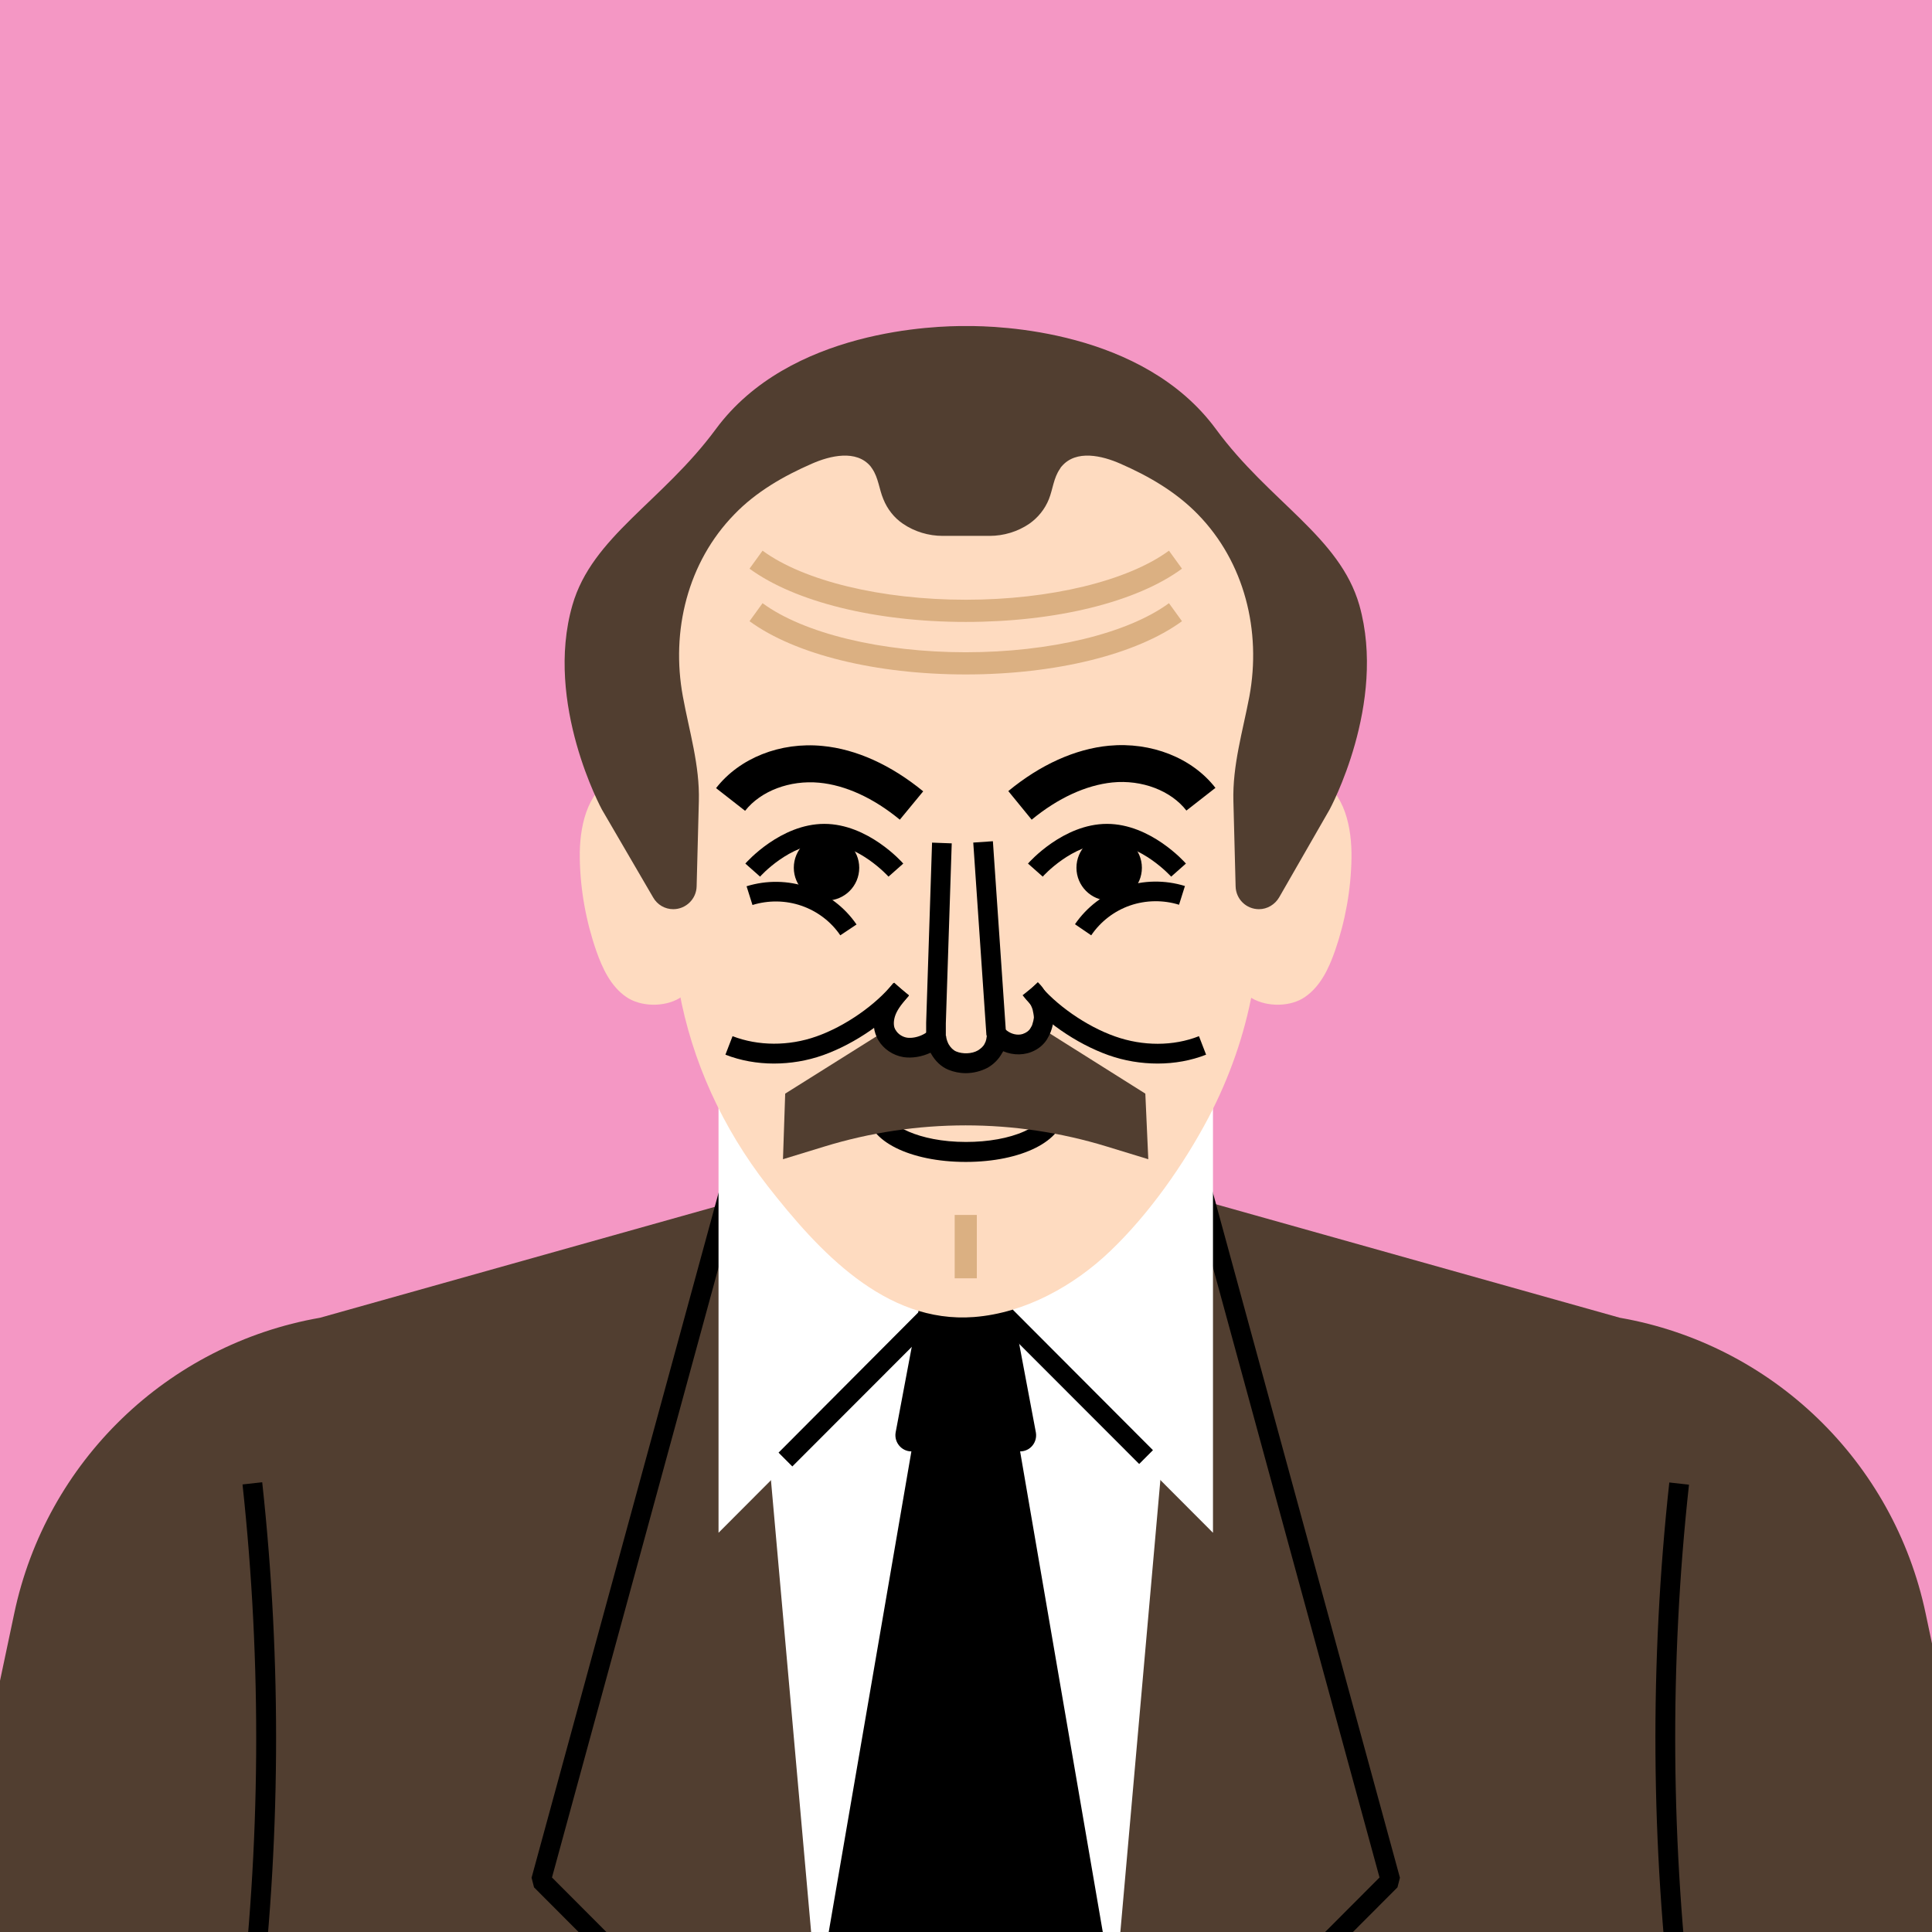
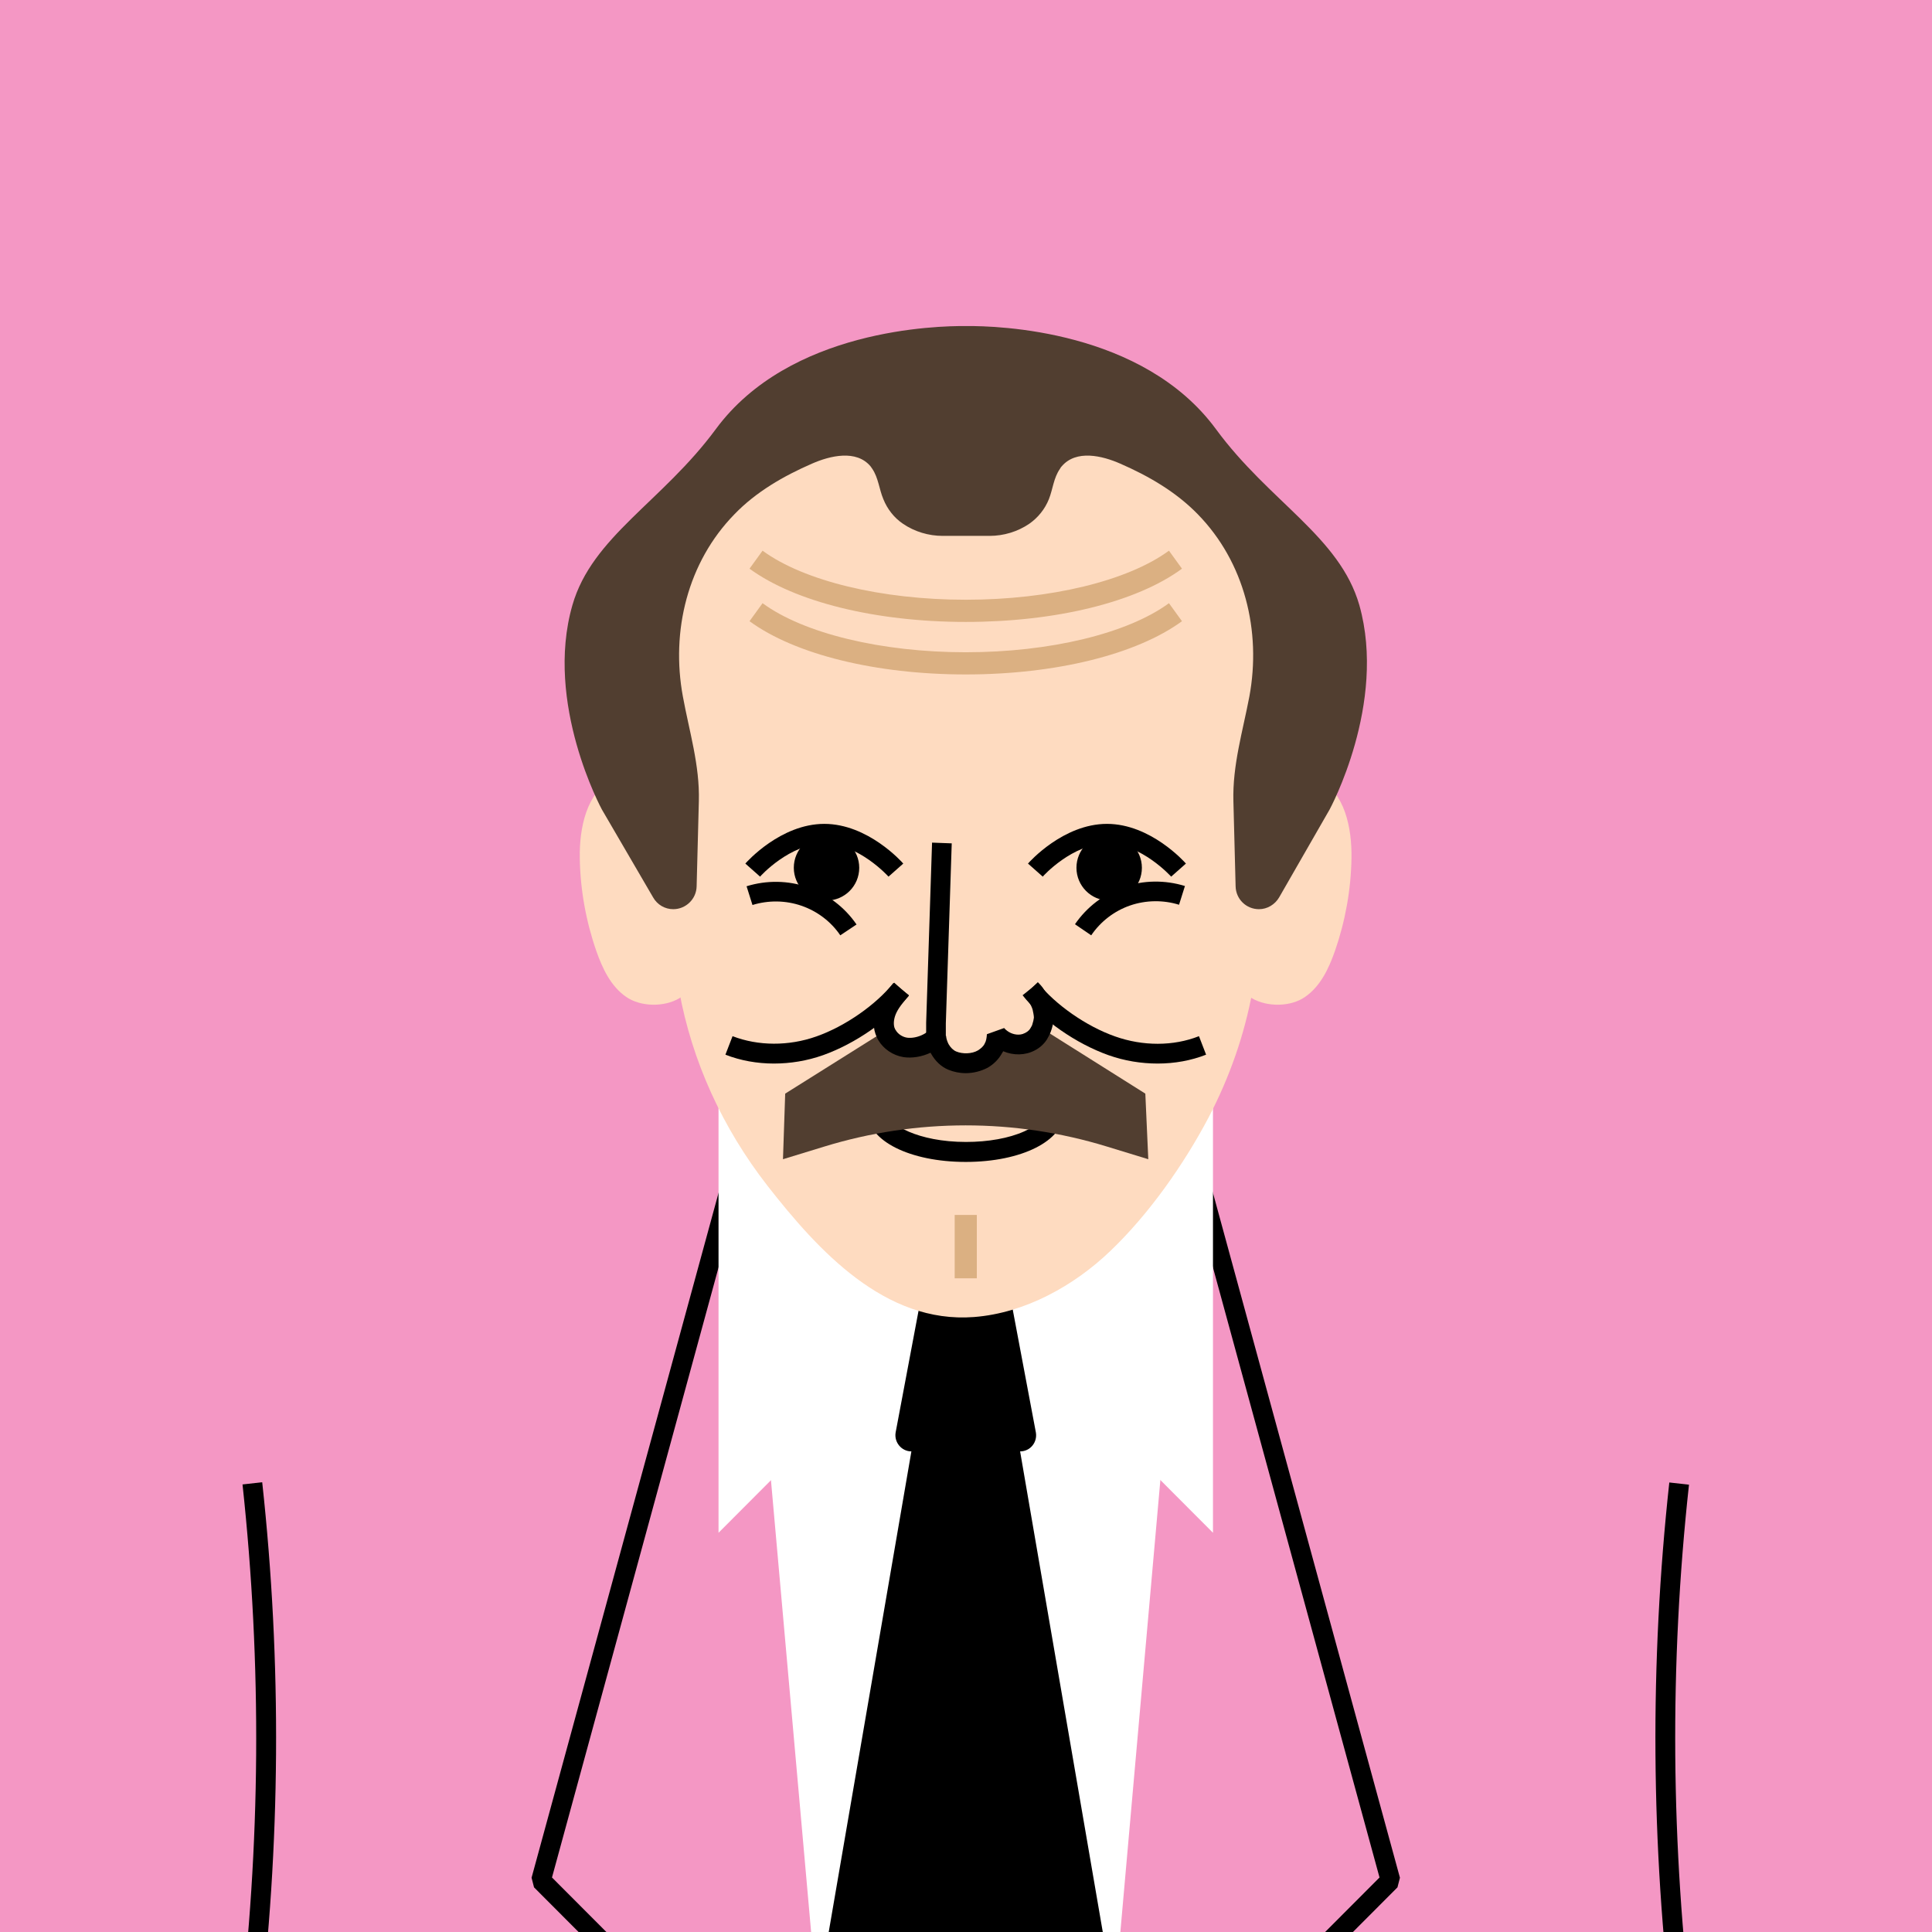
<svg xmlns="http://www.w3.org/2000/svg" width="202" height="202" viewBox="0 0 202 202" fill="none">
  <rect x="0" y="0" width="202" height="202" fill="#808080" stroke="none" />
  <g clip-path="url(#clip0_498_875)">
    <path d="M225.949 -11H-24V211.768H225.949V-11Z" fill="#F497C4" />
-     <path d="M210.439 211.768H-7.616L1.489 168.689C4.832 152.808 17.512 140.563 33.459 137.778L88.886 122.207L101.412 125.017L113.937 122.207L169.364 137.778C185.311 140.563 197.991 152.808 201.334 168.689L210.439 211.768Z" fill="#513E30" />
    <path d="M128.803 211.768L144.236 196.3L124.688 124.708L126.669 124.166L146.37 196.325L146.113 197.331L131.71 211.768H128.803Z" fill="black" />
    <path d="M70.239 211.768L55.835 197.331L55.578 196.325L75.28 124.166L77.26 124.708L57.713 196.3L73.145 211.768H70.239Z" fill="black" />
    <path d="M122.836 137.649L116.278 211.716H85.671L79.086 137.649L100.46 133.885L100.974 133.808L101.489 133.885L122.836 137.649Z" fill="white" />
    <path d="M100.974 133.808L100.46 133.886V133.705L100.974 133.808Z" fill="white" />
    <path d="M101.489 133.705V133.886L100.974 133.808L101.489 133.705Z" fill="white" />
    <path d="M100.331 133.705V211.716H116.149L122.708 137.649L100.331 133.705Z" fill="white" />
    <path d="M75.126 114.731V160.259L101.617 133.705L75.126 114.731Z" fill="white" />
    <path d="M126.823 114.731V160.259L100.331 133.705L126.823 114.731Z" fill="white" />
    <path d="M84.976 211.716L95.29 151.751C94.261 151.751 93.464 150.797 93.644 149.766L96.216 136.103L100.974 136.876L105.732 136.103L108.305 149.766C108.485 150.797 107.713 151.751 106.658 151.751L116.972 211.716H84.976Z" fill="black" />
-     <path d="M82.842 153.324L81.401 151.88L100.357 132.854H101.823L120.547 151.622L119.107 153.066L101.103 135.046L82.842 153.324Z" fill="black" />
    <path d="M132.43 95.473L130.964 103.568C130.115 108.208 128.546 112.668 126.36 116.845C123.762 121.769 120.136 126.925 116.123 130.766C112.317 134.427 107.173 137.288 101.849 137.701C92.512 138.423 85.516 130.714 80.269 124.012C75.511 117.902 72.348 110.941 71.01 103.594L69.544 95.499C68.593 90.214 68.13 84.877 68.207 79.54L68.31 69.564C68.361 65.49 69.133 61.443 70.624 57.601C71.962 54.173 74.174 51.131 77.003 48.681C79.858 46.232 83.33 44.376 87.214 43.319C89.58 42.675 92.049 42.365 94.519 42.365C94.776 42.365 95.007 42.365 95.264 42.365L100.949 42.52L106.633 42.365C106.89 42.365 107.121 42.365 107.379 42.365C109.848 42.365 112.317 42.7 114.683 43.319C118.567 44.376 122.065 46.232 124.894 48.681C127.749 51.131 129.935 54.173 131.273 57.601C132.764 61.443 133.536 65.49 133.587 69.564L133.69 79.54C133.819 84.851 133.382 90.214 132.43 95.473Z" fill="#FEDBC0" />
-     <path d="M100.974 121.485C95.136 121.485 90.712 119.268 90.712 116.329C90.712 113.39 95.11 111.173 100.974 111.173C106.813 111.173 111.237 113.39 111.237 116.329C111.211 119.268 106.813 121.485 100.974 121.485ZM100.974 113.235C98.659 113.235 96.473 113.622 94.879 114.344C93.593 114.911 92.795 115.684 92.795 116.303C92.795 117.566 95.984 119.397 101 119.397C103.315 119.397 105.501 119.01 107.096 118.288C108.382 117.721 109.179 116.948 109.179 116.329C109.153 115.066 105.964 113.235 100.974 113.235Z" fill="black" />
+     <path d="M100.974 121.485C95.136 121.485 90.712 119.268 90.712 116.329C106.813 111.173 111.237 113.39 111.237 116.329C111.211 119.268 106.813 121.485 100.974 121.485ZM100.974 113.235C98.659 113.235 96.473 113.622 94.879 114.344C93.593 114.911 92.795 115.684 92.795 116.303C92.795 117.566 95.984 119.397 101 119.397C103.315 119.397 105.501 119.01 107.096 118.288C108.382 117.721 109.179 116.948 109.179 116.329C109.153 115.066 105.964 113.235 100.974 113.235Z" fill="black" />
    <path d="M120.059 121.202L115.763 119.887C106.118 116.922 95.805 116.922 86.159 119.887L81.864 121.202L82.096 114.344L92.487 107.822C92.538 107.951 92.59 108.105 92.667 108.234C93.078 108.904 93.798 109.368 94.57 109.497C95.239 109.6 96.113 109.472 96.911 109.085L98.197 109.678L100.923 110.941L103.778 109.6L105.167 108.956L108.613 107.332L108.819 107.461L119.75 114.344L120.059 121.202Z" fill="#513E30" />
-     <path d="M107.867 85.702L105.424 82.712C108.767 79.953 112.42 78.303 115.943 77.968C120.367 77.555 124.637 79.231 127.08 82.376L124.045 84.748C122.425 82.66 119.39 81.5 116.303 81.809C113.551 82.093 110.619 83.433 107.867 85.702Z" fill="black" />
-     <path d="M94.081 85.702C91.329 83.433 88.397 82.093 85.645 81.835C82.585 81.551 79.549 82.686 77.903 84.774L74.868 82.402C77.312 79.257 81.581 77.555 86.005 77.994C89.529 78.329 93.155 79.979 96.525 82.737L94.081 85.702Z" fill="black" />
    <path d="M109.025 91.657L107.481 90.291C107.636 90.11 111.185 86.14 115.738 86.14C120.29 86.14 123.839 90.11 123.994 90.291L122.451 91.657C122.425 91.631 119.338 88.203 115.738 88.203C112.137 88.203 109.05 91.606 109.025 91.657Z" fill="black" />
    <path d="M119.39 90.729C119.39 92.637 117.847 94.158 115.969 94.158C114.066 94.158 112.548 92.611 112.548 90.729C112.548 88.821 114.092 87.3 115.969 87.3C117.847 87.3 119.39 88.847 119.39 90.729Z" fill="black" />
    <path d="M79.472 91.657L77.929 90.291C78.083 90.11 81.633 86.14 86.185 86.14C90.738 86.14 94.287 90.11 94.441 90.291L92.898 91.657C92.872 91.631 89.786 88.203 86.185 88.203C82.584 88.203 79.498 91.606 79.472 91.657Z" fill="black" />
    <path d="M89.837 90.729C89.837 92.637 88.294 94.158 86.417 94.158C84.539 94.158 82.996 92.611 82.996 90.729C82.996 88.821 84.539 87.3 86.417 87.3C88.294 87.3 89.837 88.847 89.837 90.729Z" fill="black" />
    <path d="M100.974 112.204C100.331 112.204 99.714 112.075 99.148 111.843C98.402 111.534 97.785 110.941 97.348 110.167C97.322 110.142 97.296 110.09 97.296 110.064C96.37 110.503 95.341 110.657 94.467 110.528C93.361 110.348 92.384 109.678 91.844 108.775C91.741 108.621 91.663 108.414 91.586 108.234C91.586 108.208 91.561 108.182 91.561 108.157L91.535 108.105C91.201 107.125 91.329 106.017 91.869 104.934C92.075 104.496 92.358 104.058 92.795 103.542C93.027 103.258 93.258 103.001 93.49 102.743L95.033 104.109C94.827 104.341 94.621 104.573 94.416 104.831L94.39 104.805L94.416 104.831C94.107 105.218 93.901 105.527 93.747 105.836C93.464 106.404 93.387 106.996 93.515 107.435L93.541 107.486C93.567 107.564 93.593 107.641 93.644 107.693C93.876 108.105 94.338 108.414 94.827 108.492C95.316 108.569 95.984 108.44 96.525 108.157C96.782 108.028 96.988 107.873 97.168 107.693L98.917 108.311C98.942 108.621 99.045 108.904 99.174 109.162C99.38 109.523 99.662 109.807 99.971 109.935C100.64 110.219 101.617 110.193 102.235 109.832C102.569 109.626 102.826 109.394 102.955 109.11C103.109 108.853 103.16 108.518 103.186 108.131L104.987 107.486C105.167 107.693 105.398 107.873 105.681 108.002C106.195 108.234 106.761 108.234 107.199 108.002C107.43 107.873 107.61 107.718 107.739 107.512C107.739 107.512 107.739 107.538 107.713 107.538L107.764 107.461C107.842 107.332 107.919 107.203 107.944 107.074C108.022 106.842 108.073 106.61 108.099 106.404C108.099 106.172 108.022 105.836 107.97 105.579C107.893 105.295 107.739 104.986 107.507 104.676C107.379 104.522 107.224 104.341 107.018 104.109L108.51 102.691C108.793 102.975 108.999 103.207 109.153 103.465C109.539 103.98 109.796 104.496 109.951 105.063C110.079 105.501 110.182 106.017 110.156 106.558C110.131 106.996 110.028 107.409 109.873 107.847C109.796 108.053 109.693 108.285 109.565 108.492C109.539 108.518 109.513 108.569 109.513 108.595C109.205 109.11 108.742 109.549 108.176 109.832C107.199 110.348 105.964 110.374 104.884 109.91C104.858 109.961 104.832 110.039 104.781 110.09C104.446 110.709 103.932 111.25 103.263 111.637C102.569 111.998 101.772 112.204 100.974 112.204ZM93.438 107.357L93.464 107.409C93.464 107.383 93.438 107.357 93.438 107.357Z" fill="black" />
    <path d="M80.913 111.199C79.164 111.199 77.415 110.889 75.846 110.271L76.592 108.337C79.266 109.368 82.456 109.394 85.362 108.363C88.371 107.306 91.612 105.037 93.413 102.769L95.033 104.058C92.975 106.661 89.452 109.111 86.057 110.322C84.385 110.915 82.636 111.199 80.913 111.199Z" fill="black" />
    <path d="M121.036 111.199C119.313 111.199 117.564 110.915 115.892 110.322C112.497 109.111 108.973 106.661 106.916 104.058L108.536 102.769C110.337 105.037 113.577 107.306 116.587 108.363C119.493 109.394 122.682 109.394 125.357 108.337L126.103 110.271C124.534 110.889 122.811 111.199 121.036 111.199Z" fill="black" />
    <path d="M98.891 108.44L96.834 108.415V106.945L97.451 88.1L99.508 88.177L98.891 106.997V108.44Z" fill="black" />
-     <path d="M103.812 87.954L101.759 88.095L103.137 108.26L105.19 108.119L103.812 87.954Z" fill="black" />
    <path d="M136.442 104.238C138.063 103.129 138.937 101.248 139.58 99.417C140.66 96.298 141.252 93.024 141.304 89.724C141.355 86.553 140.609 82.866 137.806 81.371C137.06 80.958 136.159 80.752 135.336 80.984C134.796 81.139 134.333 81.448 133.922 81.809C131.478 83.82 130.09 86.888 129.472 89.981C128.855 93.101 128.984 96.298 129.086 99.469C129.138 101.222 129.266 103.362 130.887 104.367C132.507 105.321 134.976 105.269 136.442 104.238Z" fill="#FEDBC0" />
    <path d="M65.481 104.238C63.86 103.129 62.986 101.248 62.343 99.417C61.262 96.298 60.671 93.024 60.619 89.724C60.568 86.553 61.314 82.866 64.117 81.371C64.863 80.958 65.763 80.752 66.587 80.984C67.127 81.139 67.59 81.448 68.001 81.809C70.445 83.82 71.833 86.888 72.451 89.981C73.068 93.101 72.939 96.298 72.837 99.469C72.785 101.222 72.656 103.362 71.036 104.367C69.441 105.321 66.972 105.269 65.481 104.238Z" fill="#FEDBC0" />
    <path d="M100.974 65.026C91.586 65.026 83.124 62.938 78.366 59.458L79.729 57.576C84.05 60.747 92.178 62.706 100.974 62.706C109.771 62.706 117.898 60.747 122.219 57.576L123.582 59.458C118.824 62.964 110.362 65.026 100.974 65.026Z" fill="#DBB082" />
    <path d="M100.974 70.517C91.586 70.517 83.124 68.429 78.366 64.949L79.729 63.067C84.05 66.238 92.178 68.197 100.974 68.197C109.771 68.197 117.898 66.238 122.219 63.067L123.582 64.949C118.824 68.429 110.362 70.517 100.974 70.517Z" fill="#DBB082" />
    <path d="M102.132 127.028H99.817V133.653H102.132V127.028Z" fill="#DBB082" />
    <path d="M114.092 97.793L112.394 96.633C113.629 94.828 115.429 93.462 117.487 92.74C119.544 92.018 121.808 91.993 123.891 92.637L123.274 94.596C121.628 94.081 119.801 94.106 118.155 94.674C116.509 95.241 115.069 96.349 114.092 97.793Z" fill="black" />
    <path d="M87.857 97.793C86.88 96.349 85.439 95.266 83.793 94.699C82.147 94.132 80.347 94.106 78.675 94.622L78.058 92.663C80.141 92.018 82.404 92.044 84.462 92.766C86.52 93.488 88.32 94.854 89.555 96.659L87.857 97.793Z" fill="black" />
    <path d="M139.014 84.645L133.742 93.823C133.305 94.57 132.507 95.06 131.633 95.06C130.295 95.06 129.215 94.003 129.189 92.663L128.958 83.769C128.855 80.004 129.935 76.473 130.63 72.812C131.89 65.98 130.141 58.787 125.228 53.76C122.939 51.414 120.084 49.764 117.127 48.475C115.249 47.65 112.523 46.98 111.005 48.759C110.928 48.836 110.877 48.913 110.825 49.017C110.156 49.97 110.079 51.156 109.668 52.188C109.256 53.219 108.536 54.121 107.61 54.766C106.401 55.59 104.935 56.029 103.469 56.029H98.557C97.091 56.029 95.624 55.59 94.416 54.766C93.49 54.147 92.77 53.219 92.358 52.188C91.921 51.156 91.844 49.97 91.201 49.017C91.149 48.939 91.072 48.836 91.021 48.759C89.529 46.98 86.777 47.65 84.899 48.475C81.941 49.764 79.061 51.414 76.797 53.76C71.885 58.787 70.136 65.98 71.396 72.812C72.065 76.473 73.171 80.004 73.068 83.769L72.836 92.663C72.811 94.003 71.705 95.06 70.393 95.06C69.519 95.06 68.721 94.596 68.284 93.823L62.934 84.645C62.934 84.645 56.89 73.559 59.848 63.273C61.905 56.106 69.236 52.471 74.843 44.866C82.559 34.399 97.965 34.064 101 34.09H101.051C104.292 34.064 119.493 34.476 127.132 44.866C132.713 52.471 140.069 56.106 142.127 63.273C145.033 73.585 139.014 84.645 139.014 84.645Z" fill="#513E30" />
    <path d="M24.946 211.768C27.26 193 27.389 174.026 25.357 155.206L27.415 154.974C29.472 173.871 29.344 192.923 27.029 211.742H24.946V211.768Z" fill="black" />
    <path d="M177.003 211.768H174.92C172.605 192.922 172.476 173.871 174.534 155L176.592 155.232C174.534 174.025 174.688 193 177.003 211.768Z" fill="black" />
  </g>
  <defs>
    <clipPath id="clip0_498_875">
      <rect width="250" height="223" fill="white" transform="translate(-24 -11)" />
    </clipPath>
  </defs>
</svg>